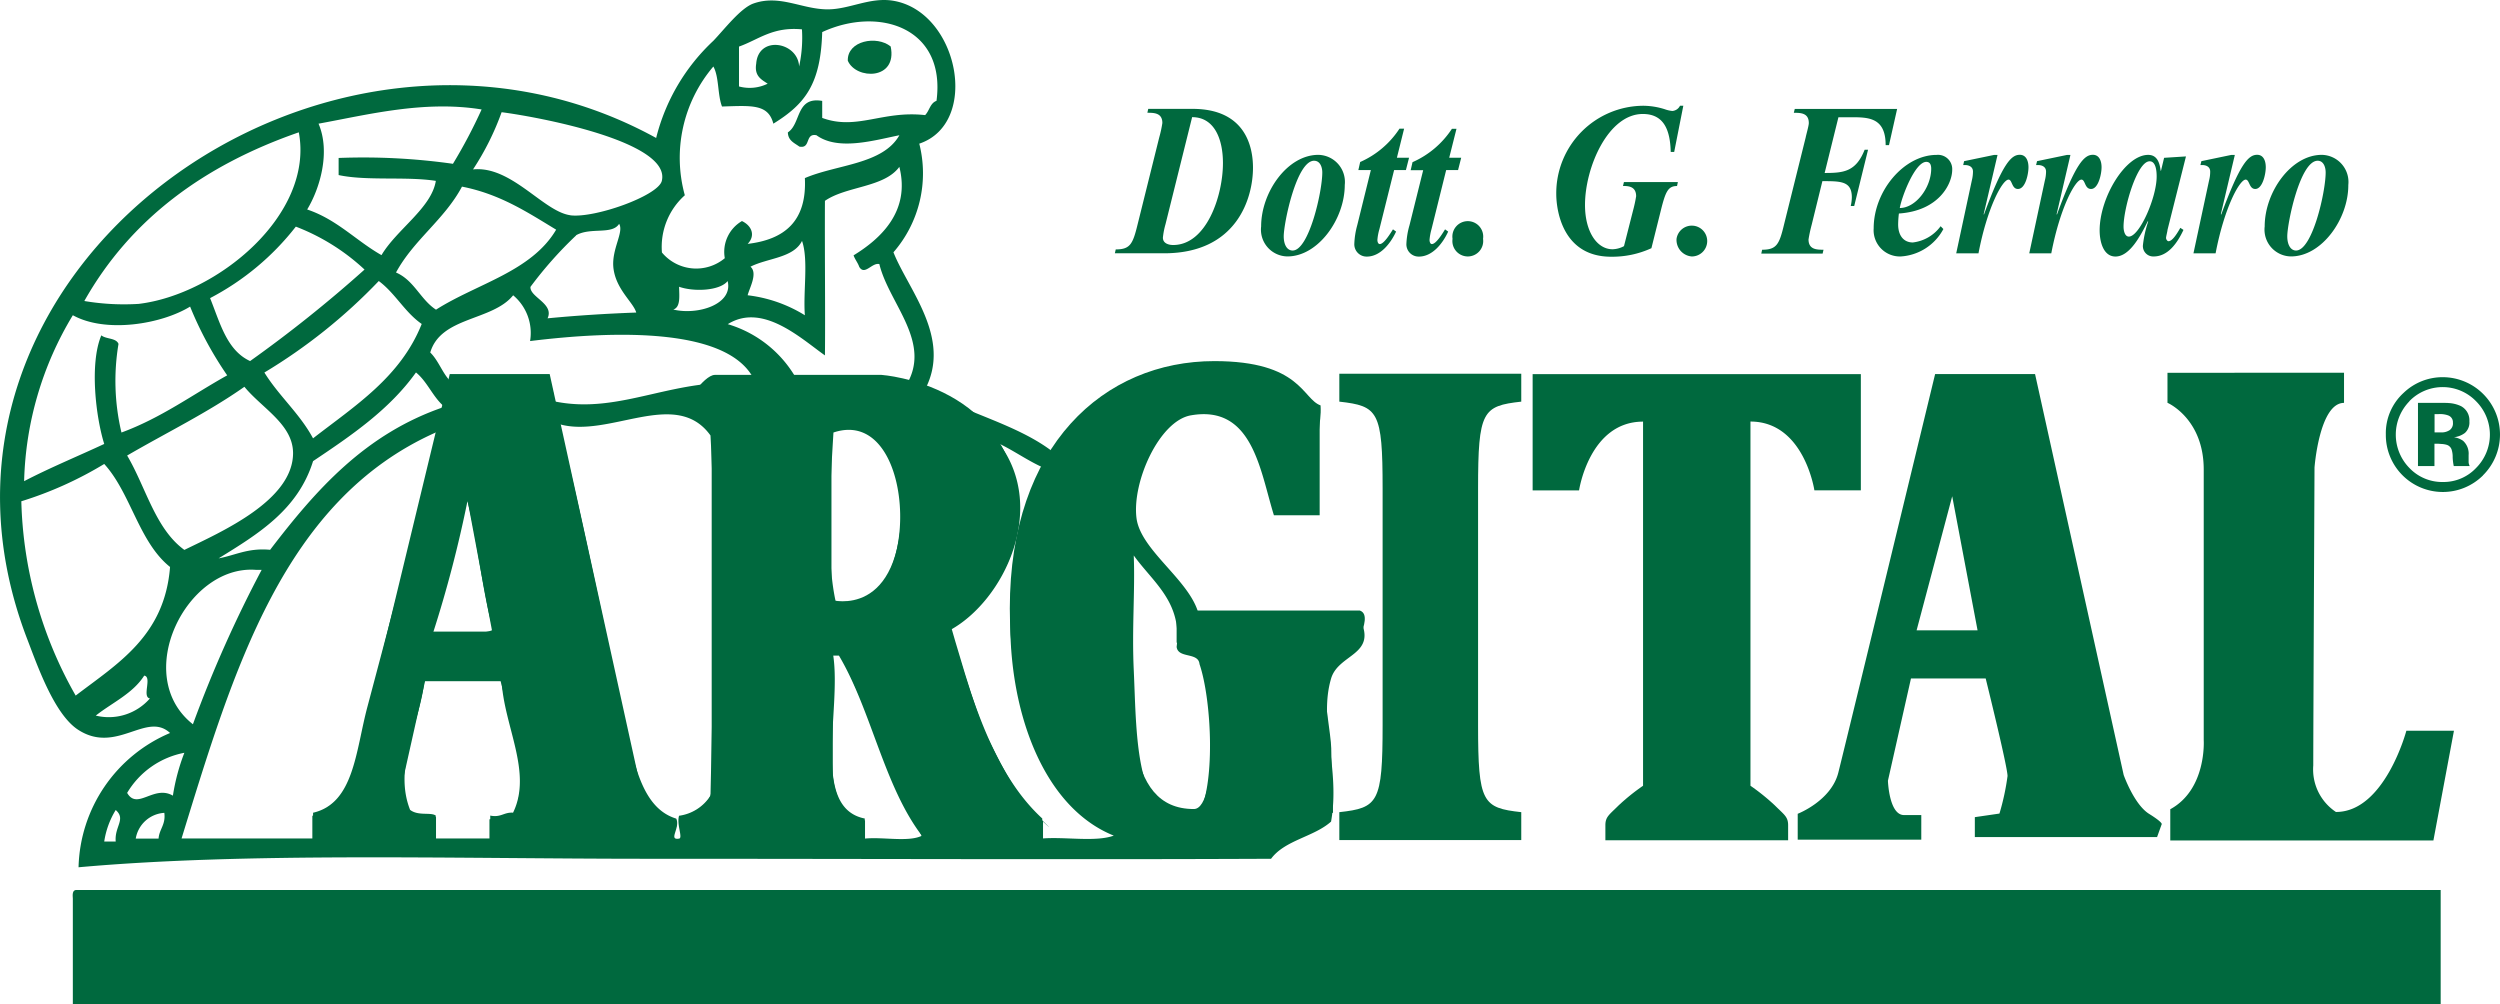
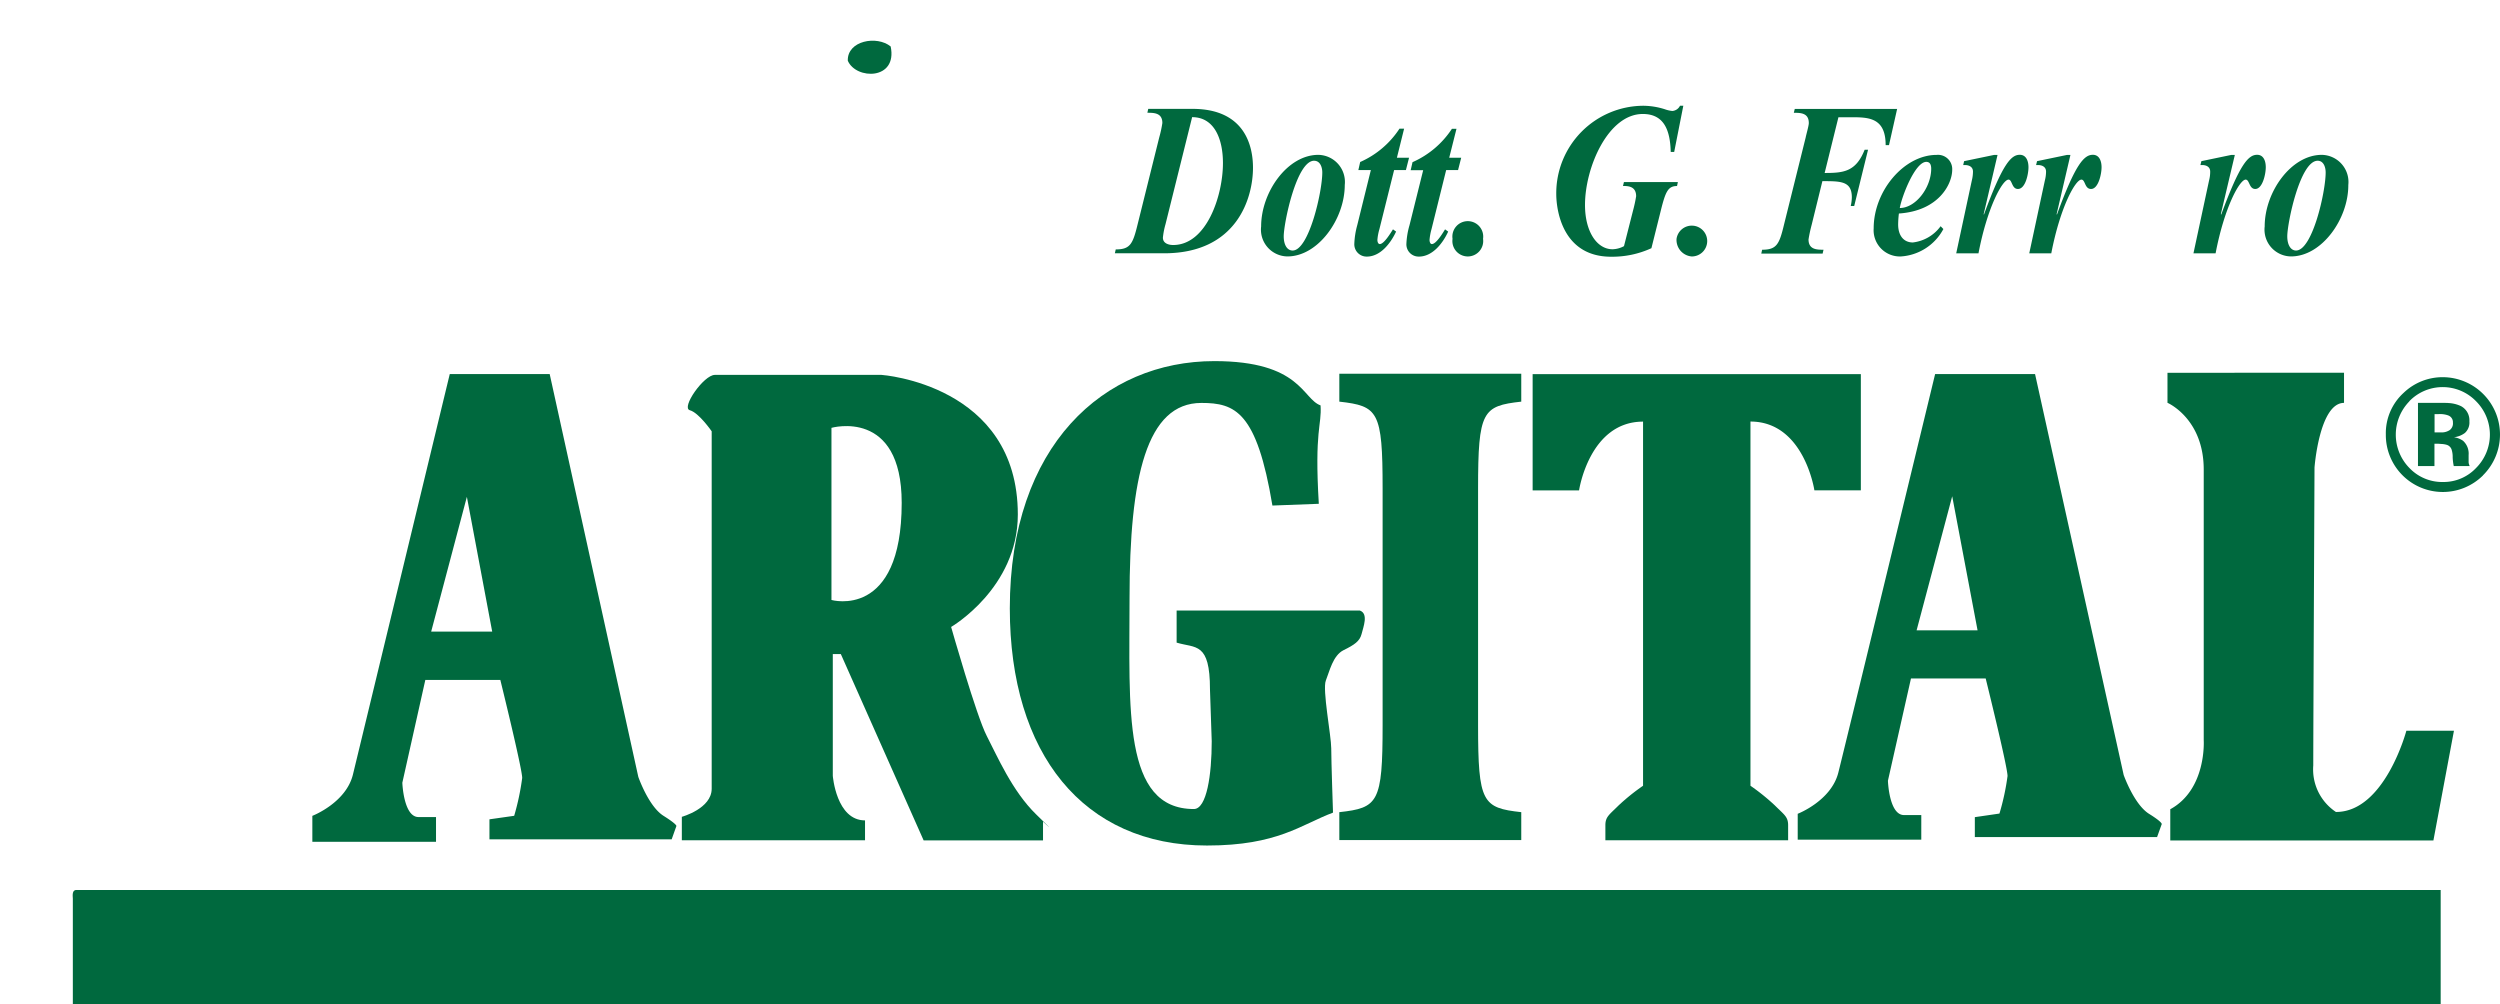
<svg xmlns="http://www.w3.org/2000/svg" width="200" height="80.344" viewBox="0 0 200 80.344">
  <g transform="translate(0.006 0.002)">
    <path d="M274.908,13.5c.565,2.7-2.773,2.673-3.43,1.139C271.425,13.03,273.811,12.6,274.908,13.5Z" transform="translate(-203.66 -9.784)" fill="#00693e" fill-rule="evenodd" />
    <path d="M23.51,285h189.2v9.144H23.283v-8.452C23.258,285.367,23.246,285.047,23.51,285Z" transform="translate(-17.462 -213.801)" fill="#00693e" fill-rule="evenodd" />
    <path d="M771.768,128.639a4.559,4.559,0,0,1-7.772-3.28,4.364,4.364,0,0,1,1.427-3.33,4.5,4.5,0,0,1,3.143-1.249,4.589,4.589,0,0,1,3.2,7.852Zm-5.888-5.928a3.812,3.812,0,0,0,.022,5.354,3.62,3.62,0,0,0,2.666,1.1,3.573,3.573,0,0,0,2.648-1.122,3.775,3.775,0,0,0,0-5.336,3.717,3.717,0,0,0-5.346,0Zm.687,5.179v-5.056h1.406c.617,0,.964,0,1.042.015a2.61,2.61,0,0,1,1,.25,1.284,1.284,0,0,1,.665,1.214,1.124,1.124,0,0,1-.357.927,1.809,1.809,0,0,1-.877.345,1.674,1.674,0,0,1,.725.282,1.376,1.376,0,0,1,.447,1.139v.6a.922.922,0,0,0,.032.147l.05.137H769.43a4.212,4.212,0,0,1-.087-.7,1.9,1.9,0,0,0-.082-.61.6.6,0,0,0-.367-.38,1.7,1.7,0,0,0-.447-.077l-.287-.022h-.275v1.791Zm2.406-4.057a1.979,1.979,0,0,0-.749-.1h-.33v1.464h.5a1.167,1.167,0,0,0,.719-.19.665.665,0,0,0,.25-.595.575.575,0,0,0-.39-.577Z" transform="translate(-573.135 -90.607)" fill="#00693e" />
    <path d="M128.1,155.123c-1.2-.749-2.019-3.118-2.019-3.118l-7.09-32.225h-7.994s-7.192,29.759-7.745,32.033-3.248,3.31-3.248,3.31V157.2h9.893v-1.981h-1.4c-1.2,0-1.294-2.748-1.294-2.748l1.839-8.222h6s1.749,7.09,1.749,7.842a19.92,19.92,0,0,1-.64,3.028l-1.979.282V157H128.75l.37-1.042S129.295,155.875,128.1,155.123Zm-18.59-14.74,2.856-10.782,2.026,10.782Z" transform="translate(-75.022 -89.857)" fill="#00693e" />
    <path d="M603.77,154.958c-1.192-.749-2.024-3.105-2.024-3.105l-7.09-32.073h-7.994s-7.172,29.629-7.745,31.888-3.248,3.29-3.248,3.29v2.069h9.886V155.06h-1.382c-1.2,0-1.287-2.748-1.287-2.748l1.844-8.182h5.976s1.749,7.063,1.749,7.81a19.293,19.293,0,0,1-.647,3l-1.969.287v1.591h14.58l.362-1.007S604.982,155.712,603.77,154.958Zm-18.59-14.677,2.848-10.725,2.029,10.725Z" transform="translate(-431.858 -89.857)" fill="#00693e" />
    <path d="M246.693,155.218c-1.931-1.876-3.13-4.689-3.96-6.283s-2.851-8.721-2.851-8.721,5.336-3.1,5.336-8.994c0-10.413-10.9-11.17-10.9-11.17H220.978c-.879,0-2.721,2.631-2,2.826s1.749,1.686,1.749,1.686v28.593c0,1.594-2.388,2.248-2.388,2.248v1.876h14.655V155.69c-2.3,0-2.578-3.565-2.578-3.565v-9.743h.642l6.625,14.907h9.551v-1.5S248.626,157.089,246.693,155.218Zm-16.384-17.166V124.285s5.619-1.6,5.619,6c0,9.371-5.619,7.772-5.619,7.772Z" transform="translate(-163.798 -90.06)" fill="#00693e" />
    <path d="M694.07,119.357v2.4s2.9,1.249,2.9,5.344v21.642s.25,3.932-2.676,5.529v2.5h21.05l1.644-8.781h-3.807s-1.724,6.5-5.634,6.5a4.083,4.083,0,0,1-1.814-3.717c0-2.766.1-23.841.1-23.841s.387-5.169,2.361-5.169V119.35Z" transform="translate(-520.678 -89.535)" fill="#00693e" />
    <path d="M439.98,147.8c0,6.2.352,6.608,3.455,6.953v2.231H428.88v-2.231c3.1-.345,3.463-.749,3.463-6.953V128.861c0-6.2-.362-6.6-3.463-6.95V119.68h14.555v2.231c-3.1.347-3.455.749-3.455,6.95Z" transform="translate(-321.74 -89.782)" fill="#00693e" />
    <path d="M351.5,137.477c-.147.57-.572.859-1.436,1.284s-1.132,1.716-1.422,2.431.432,4.424.432,5.426.142,5.141.142,5.141c-2.573.969-4.432,2.633-10.08,2.633-9.893,0-15.776-7.345-15.776-18.974,0-13.046,7.537-19.779,16.366-19.779,6.915,0,7.038,3.028,8.494,3.543.107,1.611-.5,1.926-.14,7.872l-3.712.14c-1.249-7.517-2.983-8.209-5.684-8.209-4.382,0-5.746,5.9-5.746,15.637,0,8.829-.567,16.851,5.146,16.851,1.032,0,1.429-2.748,1.429-5.424l-.14-4.142c0-3.82-1.147-3.283-2.668-3.747v-2.566h14.66C352.072,135.846,351.64,136.905,351.5,137.477Z" transform="translate(-242.581 -86.752)" fill="#00693e" />
    <path d="M503.9,157.091h-7.3v-1.2c0-.68.3-.832,1.054-1.584a16.921,16.921,0,0,1,1.959-1.576V123.6c-4.3,0-5.119,5.5-5.119,5.5H490.78V119.8h26.257v9.294h-3.717s-.819-5.5-5.114-5.5V152.73a17.057,17.057,0,0,1,1.954,1.576c.749.749,1.059.9,1.059,1.584v1.2H503.9" transform="translate(-368.175 -89.872)" fill="#00693e" />
    <path d="M360.55,37.143a9.27,9.27,0,0,0,.25-1.149c0-.822-.68-.822-1.2-.822l.07-.312h3.538c4.247,0,4.842,3.043,4.842,4.709,0,2.378-1.249,6.845-7.115,6.845H357l.07-.31c1.164,0,1.367-.44,1.749-2Zm.5,6.95a6.22,6.22,0,0,0-.207,1.069c0,.482.5.59.819.59,2.676,0,3.985-3.945,3.985-6.558,0-1.846-.642-3.67-2.466-3.67Z" transform="translate(-267.817 -26.153)" fill="#00693e" />
    <path d="M405.949,57.7A2.143,2.143,0,0,1,403.84,55.3c0-2.748,2.109-5.726,4.574-5.726a2.168,2.168,0,0,1,2.116,2.408C410.53,54.714,408.392,57.7,405.949,57.7Zm2.129-7.655c-1.409,0-2.431,5-2.431,6.046,0,.7.285,1.137.712,1.137,1.3,0,2.373-4.692,2.373-6.246C408.732,50.564,408.562,50.047,408.077,50.047Z" transform="translate(-302.955 -37.188)" fill="#00693e" />
    <path d="M437.1,43.526h.972l-.25.984h-.944L435.7,49.242a4.173,4.173,0,0,0-.16.854c0,.157.057.335.192.335.332,0,.842-.839,1.054-1.177l.25.18c-.467,1-1.292,2-2.343,2a.982.982,0,0,1-1-1.012,6.473,6.473,0,0,1,.235-1.5l1.089-4.412h-1l.145-.642a7.239,7.239,0,0,0,3.145-2.668h.37Z" transform="translate(-325.354 -30.909)" fill="#00693e" />
    <path d="M453.783,43.556h.959l-.25.984h-.952l-1.174,4.732a4.535,4.535,0,0,0-.157.854c0,.157.057.335.187.335.337,0,.849-.839,1.054-1.177l.25.18c-.46,1-1.289,2-2.343,2a.979.979,0,0,1-1-1.012,6.226,6.226,0,0,1,.25-1.5l1.094-4.4h-1l.147-.642A7.265,7.265,0,0,0,454,41.24h.365Z" transform="translate(-337.852 -30.939)" fill="#00693e" />
    <path d="M465.13,72.227a1.234,1.234,0,1,1,2.441,0,1.233,1.233,0,1,1-2.441,0Z" transform="translate(-348.933 -53.121)" fill="#00693e" />
    <path d="M507.76,37.557h-.277c-.045-1.781-.557-3.038-2.236-3.038-2.771,0-4.622,4.272-4.622,7.277,0,2.168.977,3.545,2.2,3.545a2.033,2.033,0,0,0,.919-.25l.722-2.838a11.386,11.386,0,0,0,.25-1.152c0-.822-.675-.822-1.052-.822l.075-.312h4.315l-.067.315c-.712,0-.919.43-1.3,1.974l-.749,3a7.512,7.512,0,0,1-3.225.682c-3.842,0-4.387-3.645-4.387-5.024a7,7,0,0,1,6.94-7.053,5.788,5.788,0,0,1,1.749.28,2.4,2.4,0,0,0,.6.137.749.749,0,0,0,.61-.417h.265Z" transform="translate(-373.831 -25.402)" fill="#00693e" />
    <path d="M536.86,72.227a1.233,1.233,0,1,1,1.217,1.409A1.327,1.327,0,0,1,536.86,72.227Z" transform="translate(-402.743 -53.121)" fill="#00693e" />
    <path d="M569.069,39.989c1.5,0,2.5-.09,3.2-1.859h.272l-1.107,4.5h-.277a3.441,3.441,0,0,0,.087-.687c0-1.3-.869-1.3-2.356-1.3l-.859,3.5a11.618,11.618,0,0,0-.25,1.164c0,.822.68.822,1.2.822l-.072.31H564l.067-.31c1.164,0,1.374-.44,1.749-2l1.736-6.983c.04-.22.25-.937.25-1.149,0-.822-.672-.822-1.2-.822l.077-.312h8.189l-.652,2.9h-.267c0-2.233-1.4-2.233-2.806-2.233h-.972Z" transform="translate(-423.103 -26.153)" fill="#00693e" />
    <path d="M605.566,55.531a4.15,4.15,0,0,1-3.393,2.193,2.1,2.1,0,0,1-2.183-2.248c0-3,2.433-5.876,5.034-5.876a1.139,1.139,0,0,1,1.249,1.189c0,1.117-1.049,3.283-4.265,3.5a7.577,7.577,0,0,0-.06.877c0,.854.417,1.439,1.177,1.439a3.206,3.206,0,0,0,2.221-1.3Zm-.974-4.832c0-.322-.107-.542-.39-.542-.9,0-1.956,2.748-2.123,3.692C603.358,53.847,604.592,52.213,604.592,50.7Z" transform="translate(-450.102 -37.21)" fill="#00693e" />
    <path d="M628.616,54.317l.022.037c1.5-4.082,2.179-4.784,2.868-4.784.5,0,.695.477.695,1s-.237,1.734-.844,1.734c-.5,0-.455-.749-.75-.749-.482,0-1.7,2.2-2.406,5.9H626.42l1.249-5.831a3,3,0,0,0,.092-.712c0-.4-.35-.522-.632-.522h-.15l.072-.312,2.408-.5h.267Z" transform="translate(-469.929 -37.188)" fill="#00693e" />
    <path d="M652,54.317l.027.037c1.487-4.082,2.183-4.784,2.873-4.784.5,0,.695.477.695,1s-.25,1.734-.842,1.734c-.52,0-.452-.749-.77-.749-.48,0-1.7,2.2-2.411,5.9H649.81l1.249-5.831a2.864,2.864,0,0,0,.095-.712c0-.4-.352-.522-.635-.522h-.162l.077-.312,2.406-.5h.265Z" transform="translate(-487.476 -37.188)" fill="#00693e" />
-     <path d="M677.779,55.578c0,.1-.117.535-.117.64s.095.265.195.265c.347,0,.762-.749.949-1.069l.25.165c-.5,1.072-1.249,2.124-2.386,2.124a.827.827,0,0,1-.857-.9,8.865,8.865,0,0,1,.42-1.889l-.03-.032c-.522,1.047-1.409,2.826-2.586,2.826-.962,0-1.267-1.169-1.267-2.091,0-2.618,2.051-6.041,3.882-6.041.692,0,.917.577,1,1.274h.025l.25-1.039,1.749-.112Zm-3.09.535c.849,0,2.223-3.12,2.223-4.812,0-.435-.065-1.212-.56-1.212-1.017,0-2.089,3.77-2.089,5.221C674.261,55.611,674.351,56.113,674.688,56.113Z" transform="translate(-504.385 -37.188)" fill="#00693e" />
    <path d="M704.581,54.317l.03.037c1.5-4.082,2.183-4.784,2.875-4.784.5,0,.69.477.69,1s-.25,1.734-.842,1.734c-.5,0-.45-.749-.767-.749-.477,0-1.7,2.2-2.406,5.9H702.39l1.249-5.831a2.745,2.745,0,0,0,.09-.712c0-.4-.347-.522-.63-.522h-.152l.077-.312,2.4-.5h.277Z" transform="translate(-526.92 -37.188)" fill="#00693e" />
    <path d="M727.309,57.7A2.143,2.143,0,0,1,725.2,55.3c0-2.748,2.109-5.726,4.569-5.726a2.173,2.173,0,0,1,2.121,2.408C731.9,54.714,729.757,57.7,727.309,57.7Zm2.131-7.655c-1.414,0-2.433,5-2.433,6.046,0,.7.285,1.137.7,1.137,1.309,0,2.371-4.692,2.371-6.246,0-.42-.165-.937-.642-.937Z" transform="translate(-544.031 -37.188)" fill="#00693e" />
-     <path d="M73.536,11.491a9.629,9.629,0,0,1-2.066,8.691c1.189,3,4.694,6.858,2.526,10.977,3.228,1.876,7.425,2.791,10.288,5.031,3.36-6.078,15.377-9.8,21.283-3.2V41.22h-3.66c-1.109-3.558-1.689-8.861-6.643-7.994-2.523.437-4.729,5.339-4.347,8.244.36,2.688,4.627,5.159,5.039,8.009h12.814c1.471,2.95-1.7,2.786-2.291,4.809-1.019,3.48.749,7.2,0,11.437-1.369,1.227-3.692,1.476-4.8,2.975-15.262.072-32.755,0-49.88,0-15.5,0-32.038-.53-45.521.68A11.977,11.977,0,0,1,13.6,58.638c-1.884-1.749-4.265,1.709-7.322-.237-1.944-1.224-3.315-5.226-4.12-7.312C-9.126,21.623,26.167-3.444,52.486,11.036a15.9,15.9,0,0,1,4.577-7.775c.872-.907,2.163-2.606,3.2-2.98,2.114-.749,3.88.465,5.948.465,1.749,0,3.39-1,5.246-.687C76.657.93,78.44,9.842,73.536,11.491Zm-11.674-1.6c-.412-1.584-1.731-1.444-4.107-1.372-.365-.937-.227-2.368-.692-3.2a11.264,11.264,0,0,0-2.283,10.3,5.532,5.532,0,0,0-1.831,4.579,3.569,3.569,0,0,0,5.029.455,2.851,2.851,0,0,1,1.372-2.97c.8.382,1.094,1.169.457,1.826,2.933-.347,4.747-1.8,4.577-5.264,2.566-1.1,6.233-1.084,7.562-3.428-2,.4-4.9,1.269-6.635,0-.944-.185-.422,1.1-1.369.909-.39-.29-.9-.47-.919-1.137,1.069-.692.622-2.888,2.748-2.518V9.432c2.763,1.017,4.827-.61,8.232-.225.345-.34.4-.962.912-1.142.774-5.871-4.622-7.592-9.144-5.5C65.649,6.7,64.43,8.308,61.862,9.892ZM59.114,3.721V6.914a3.264,3.264,0,0,0,2.293-.22c-.5-.335-1.077-.607-.917-1.6.167-2.3,3.345-1.749,3.433.225a10.815,10.815,0,0,0,.227-2.973c-2.348-.222-3.448.812-5.031,1.377ZM25.477,9.892c.979,2.293.095,5.209-.909,6.865,2.4.807,3.912,2.5,5.946,3.652,1.219-2.064,4-3.767,4.347-5.941-2.368-.37-5.519.02-7.777-.465V12.635a51.052,51.052,0,0,1,9.146.467,41.221,41.221,0,0,0,2.293-4.347C33.934,8.008,29.39,9.18,25.477,9.892Zm20.141,7.33c1.946.25,7.018-1.556,7.32-2.748.774-3.135-9.841-5.114-12.814-5.5a21.53,21.53,0,0,1-2.288,4.577c3.073-.315,5.629,3.38,7.792,3.667ZM6.74,24.079a19.035,19.035,0,0,0,4.349.23c6.273-.749,14.05-7.13,12.809-13.725C16.311,13.217,10.425,17.546,6.74,24.079Zm59.249-7.994c-.022,3.982.037,9.116,0,12.346-1.9-1.342-4.984-4.247-7.772-2.5a9.367,9.367,0,0,1,5.719,4.8c2.748.14,6.091-.295,8.462.225,2.288-3.5-1.284-6.63-2.056-9.833-.6-.135-1.164.944-1.606.23-.12-.347-.337-.587-.457-.927,2.124-1.3,4.569-3.5,3.662-7.08-1.214,1.666-4.242,1.529-5.958,2.723Zm-29.04-1.149c-1.412,2.641-3.857,4.247-5.274,6.863,1.449.62,1.954,2.166,3.2,2.973,3.263-2.081,7.632-3.043,9.611-6.4C42.2,16.987,40,15.525,36.942,14.926Zm9.139,3.892a31.477,31.477,0,0,0-3.657,4.12c-.065.824,1.914,1.339,1.369,2.516,2.3-.222,4.672-.375,7.093-.462-.232-.829-1.676-1.879-1.834-3.655-.117-1.466.862-2.793.465-3.443-.562.9-2.271.25-3.443.914Zm-22.427-.7a21.018,21.018,0,0,1-6.86,5.719c.792,1.954,1.322,4.167,3.2,5.036a105,105,0,0,0,9.156-7.32A16.97,16.97,0,0,0,23.661,18.128Zm36.375,3.208c.6.532-.095,1.716-.23,2.283a11.158,11.158,0,0,1,4.577,1.6c-.147-1.909.3-4.422-.227-5.948-.687,1.372-2.751,1.364-4.12,2.061ZM21.145,29.8c1.164,1.884,2.828,3.278,3.892,5.266,3.345-2.6,7-4.892,8.694-9.151-1.357-.939-2.121-2.463-3.435-3.435A43.857,43.857,0,0,1,21.145,29.8ZM54.32,22.938c.02.784.12,1.631-.462,1.824,1.969.47,4.807-.425,4.347-2.278C57.565,23.277,55.471,23.35,54.32,22.938Zm-13.273.682c-1.666,2.069-5.783,1.691-6.633,4.579.66.642.962,1.629,1.6,2.286h7.994c.082.537.367.857.225,1.6,5.524,1.189,9.743-2.109,16.239-1.372-1.749-4.627-11.445-4.247-18.072-3.43a3.928,3.928,0,0,0-1.357-3.665ZM1.924,38.492C3.98,37.42,6.2,36.508,8.332,35.514,7.667,33.4,7.143,29.1,8.1,26.825c.377.315,1.187.195,1.374.687A17.9,17.9,0,0,0,9.711,34.6c3.173-1.167,5.671-3.02,8.459-4.574a28.673,28.673,0,0,1-2.968-5.5c-2.283,1.4-6.73,2.156-9.381.69A26.892,26.892,0,0,0,1.924,38.492Zm23.114-1.6c-1.214,3.9-4.4,5.828-7.555,7.775,1.352-.25,2.348-.849,4.122-.685,3.665-4.794,7.622-9.3,13.95-11.44-.922-.749-1.359-2-2.283-2.748C31.143,32.776,28.1,34.839,25.038,36.89Zm-1.6-.69c-.035-2.271-2.5-3.56-3.892-5.261-2.908,2.049-6.246,3.675-9.381,5.5,1.5,2.536,2.248,5.856,4.577,7.55C17.733,42.526,23.479,40.026,23.439,36.2Zm21.275-2.278c1.669,6.52,3.43,15.359,5.031,22.642.862,3.925,1.389,8.024,4.349,8.921.347.732-.67,1.749.227,1.6.322-.05-.212-1.139,0-1.829a3.543,3.543,0,0,0,2.513-1.606c.2-9.281.5-19.594,0-28.817C54.062,30.977,48.726,35.1,44.714,33.922Zm21.957.677c-.237,4-.657,10.113.232,13.74,7,1.374,6.693-16.071-.235-13.74ZM14.518,67.077H25.04V65.016c3.278-.749,3.41-4.964,4.344-8.462,1.926-7.245,4.07-15.434,5.948-21.965h-.462c-12.2,5.426-16.211,19.034-20.356,32.5Zm61.535-16.7c1.779,5.7,3.428,11.524,7.322,15.1v1.6c1.831-.15,4.27.3,5.721-.23-8.884-3.57-10.588-20.486-5.266-29.28C82.41,37,81.283,36.148,79.947,35.5c3.86,5.216.36,12.516-3.9,14.88ZM8.332,37.115A29.777,29.777,0,0,1,1.7,40.1,33.02,33.02,0,0,0,6.048,55.645c3.37-2.573,7.118-4.772,7.55-10.29C11.1,43.361,10.473,39.471,8.332,37.115ZM34.646,50.606c1.524-.142,3.655.307,4.8-.227-.912-3.205-1.212-7.023-2.056-10.288a98.013,98.013,0,0,1-2.746,10.52Zm56.048,2.98c.25,5.5.067,12.709,5.034,11.894,1.574-2.448,1.194-9.531.227-12.356-.092-.977-1.711-.422-1.831-1.374.457-3.587-1.864-5.136-3.43-7.315.112,2.781-.155,5.868,0,9.156Zm-70.236-8c-5.549-.422-9.971,8.459-5.031,12.354a99.429,99.429,0,0,1,5.5-12.354Zm48.716,19.9v1.6c1.451-.15,3.5.3,4.574-.23-3.035-3.977-4.027-9.993-6.638-14.41h-.455c.665,4.529-1.816,12.2,2.541,13.038ZM7.64,57.241a4.36,4.36,0,0,0,4.347-1.369c-.662-.1.2-1.731-.457-1.824-.912,1.436-2.561,2.161-3.877,3.2Zm26.3-2.748c-.332,3.265-2.5,6.84-1.139,10.293.657.512,1.666.165,2.054.46-.022.66.127,1.486-.225,1.829h4.584V65.245c.857.175,1.094-.285,1.824-.232,1.571-3.21-.729-6.945-.912-10.52ZM10.166,63.429c.812,1.417,2.136-.667,3.66.222a16.371,16.371,0,0,1,.917-3.43A6.8,6.8,0,0,0,10.166,63.429ZM8.332,67.322h.919c-.11-1.2.844-1.789,0-2.523a6.718,6.718,0,0,0-.919,2.523Zm2.521-.235h1.826c.06-.777.58-1.1.462-2.061a2.468,2.468,0,0,0-2.288,2.061Z" transform="translate(0 0)" fill="#00693e" fill-rule="evenodd" />
  </g>
</svg>